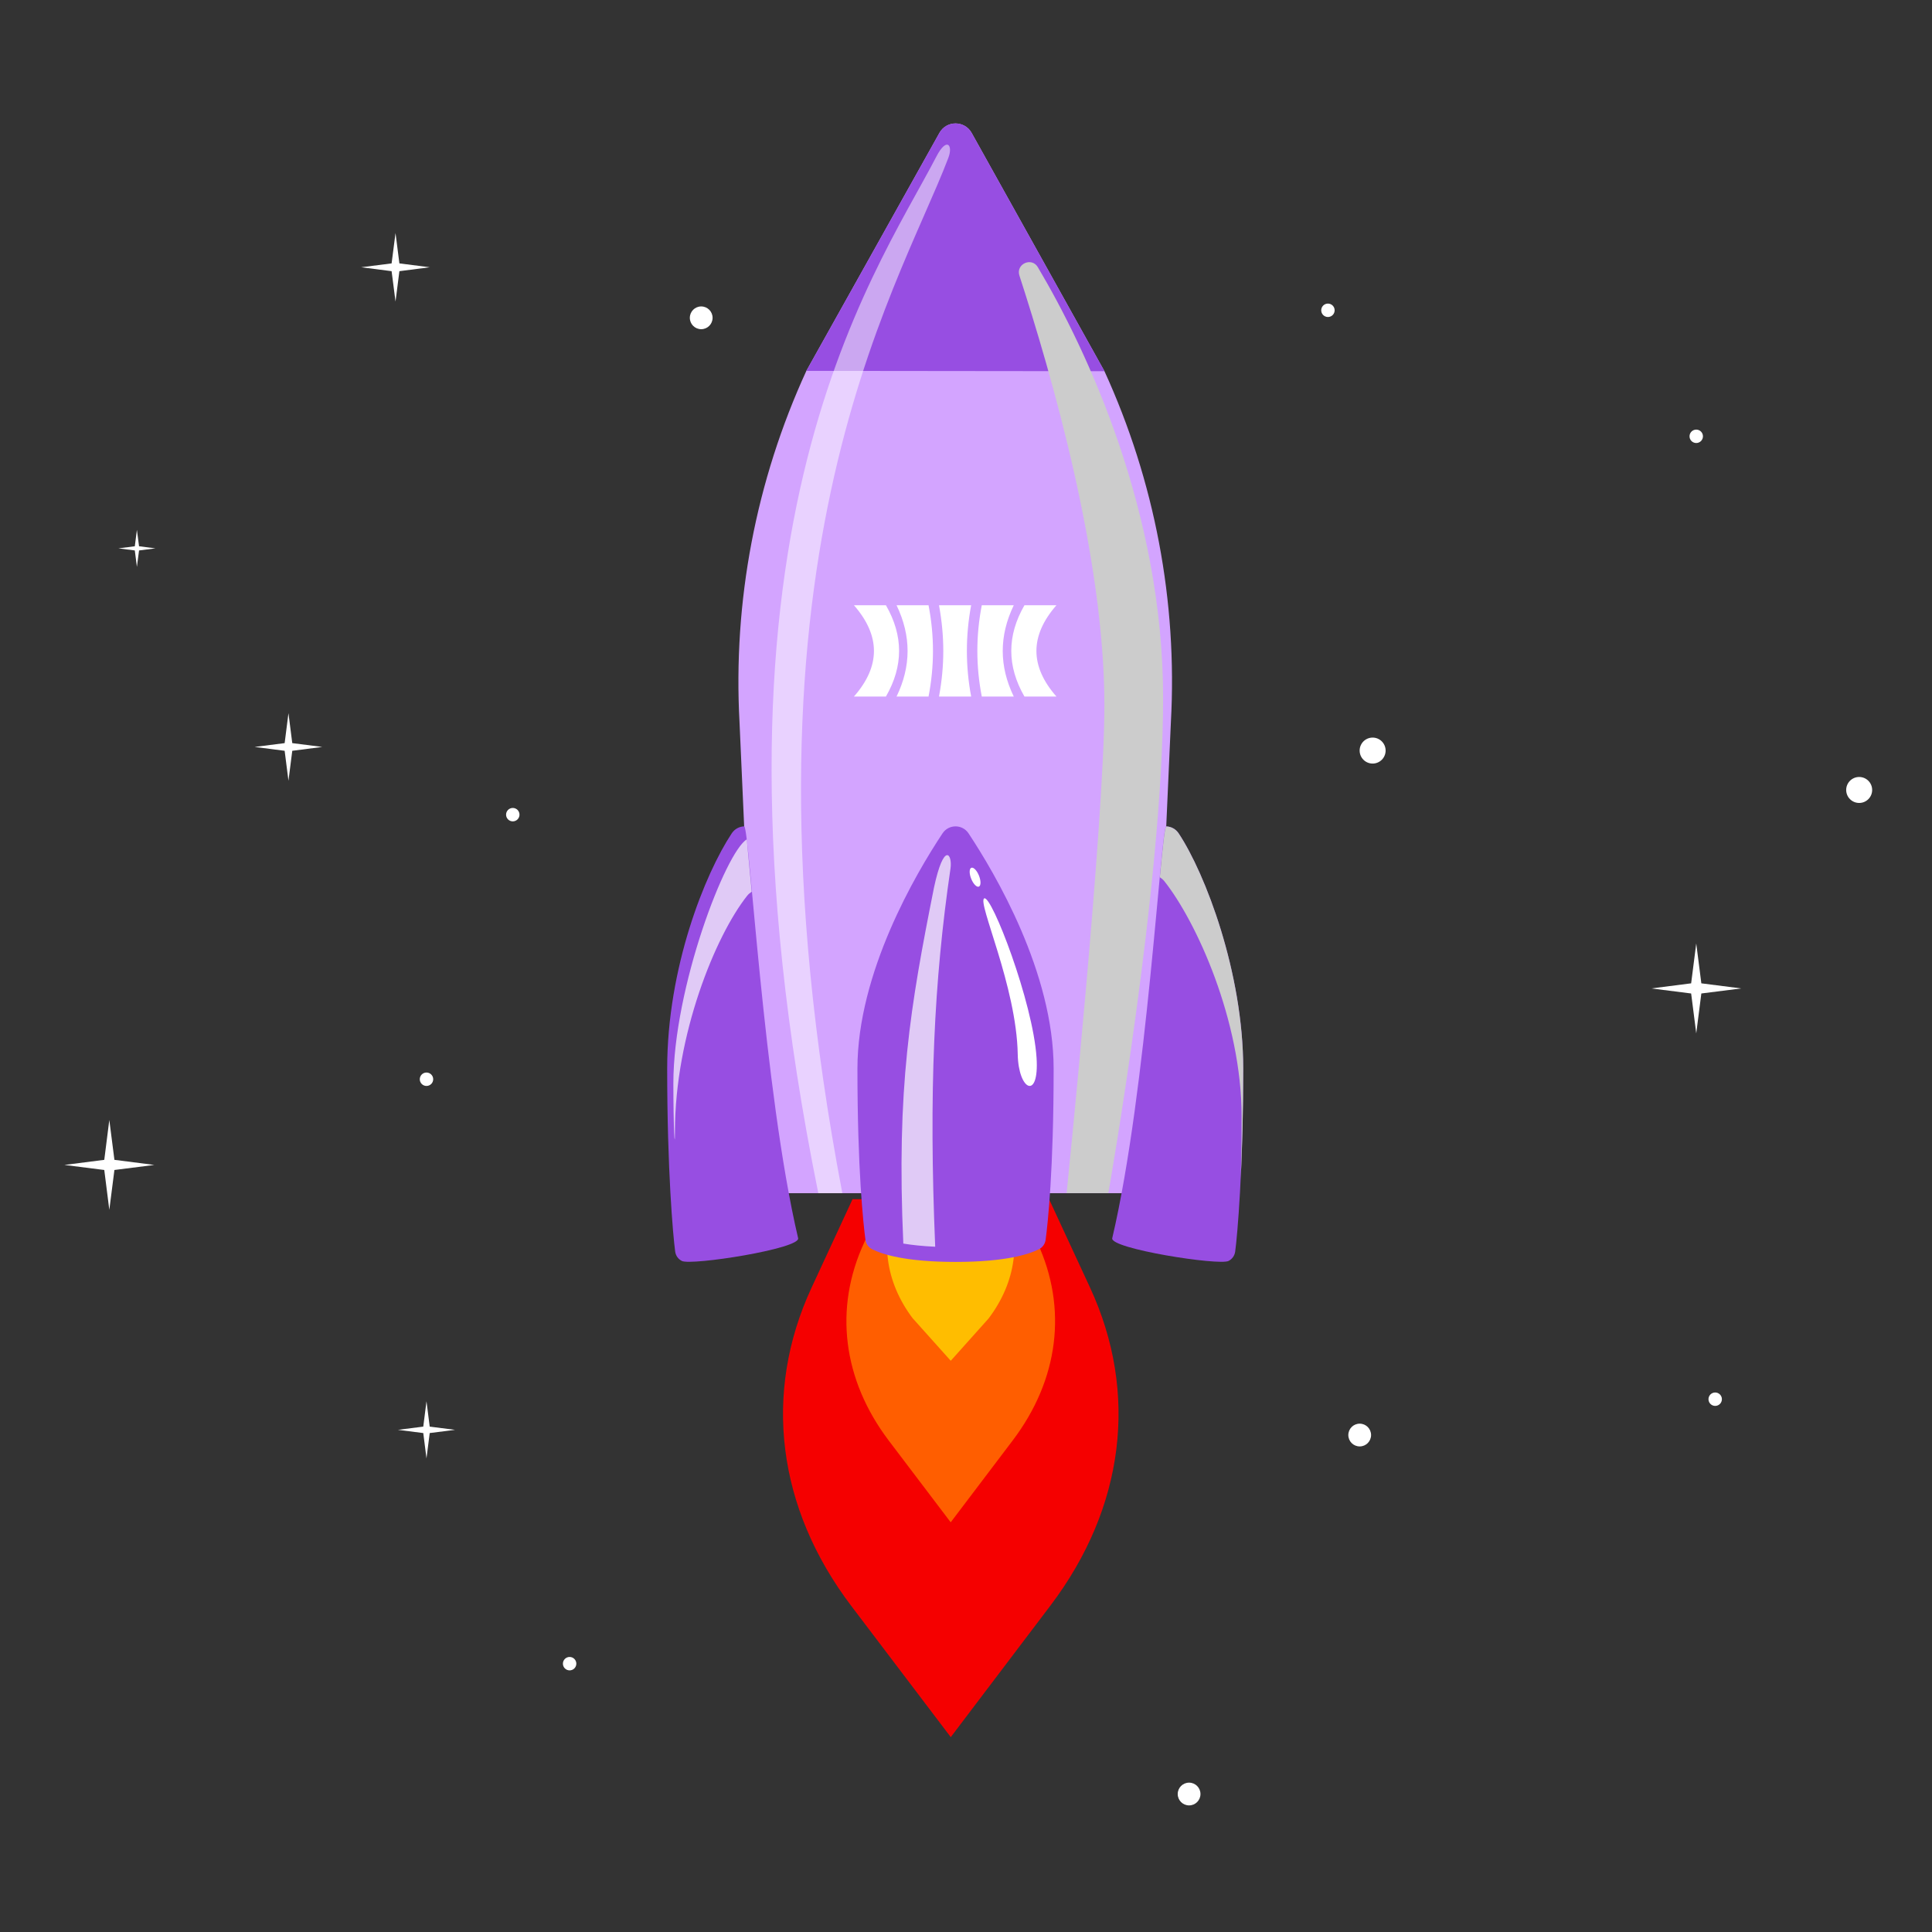
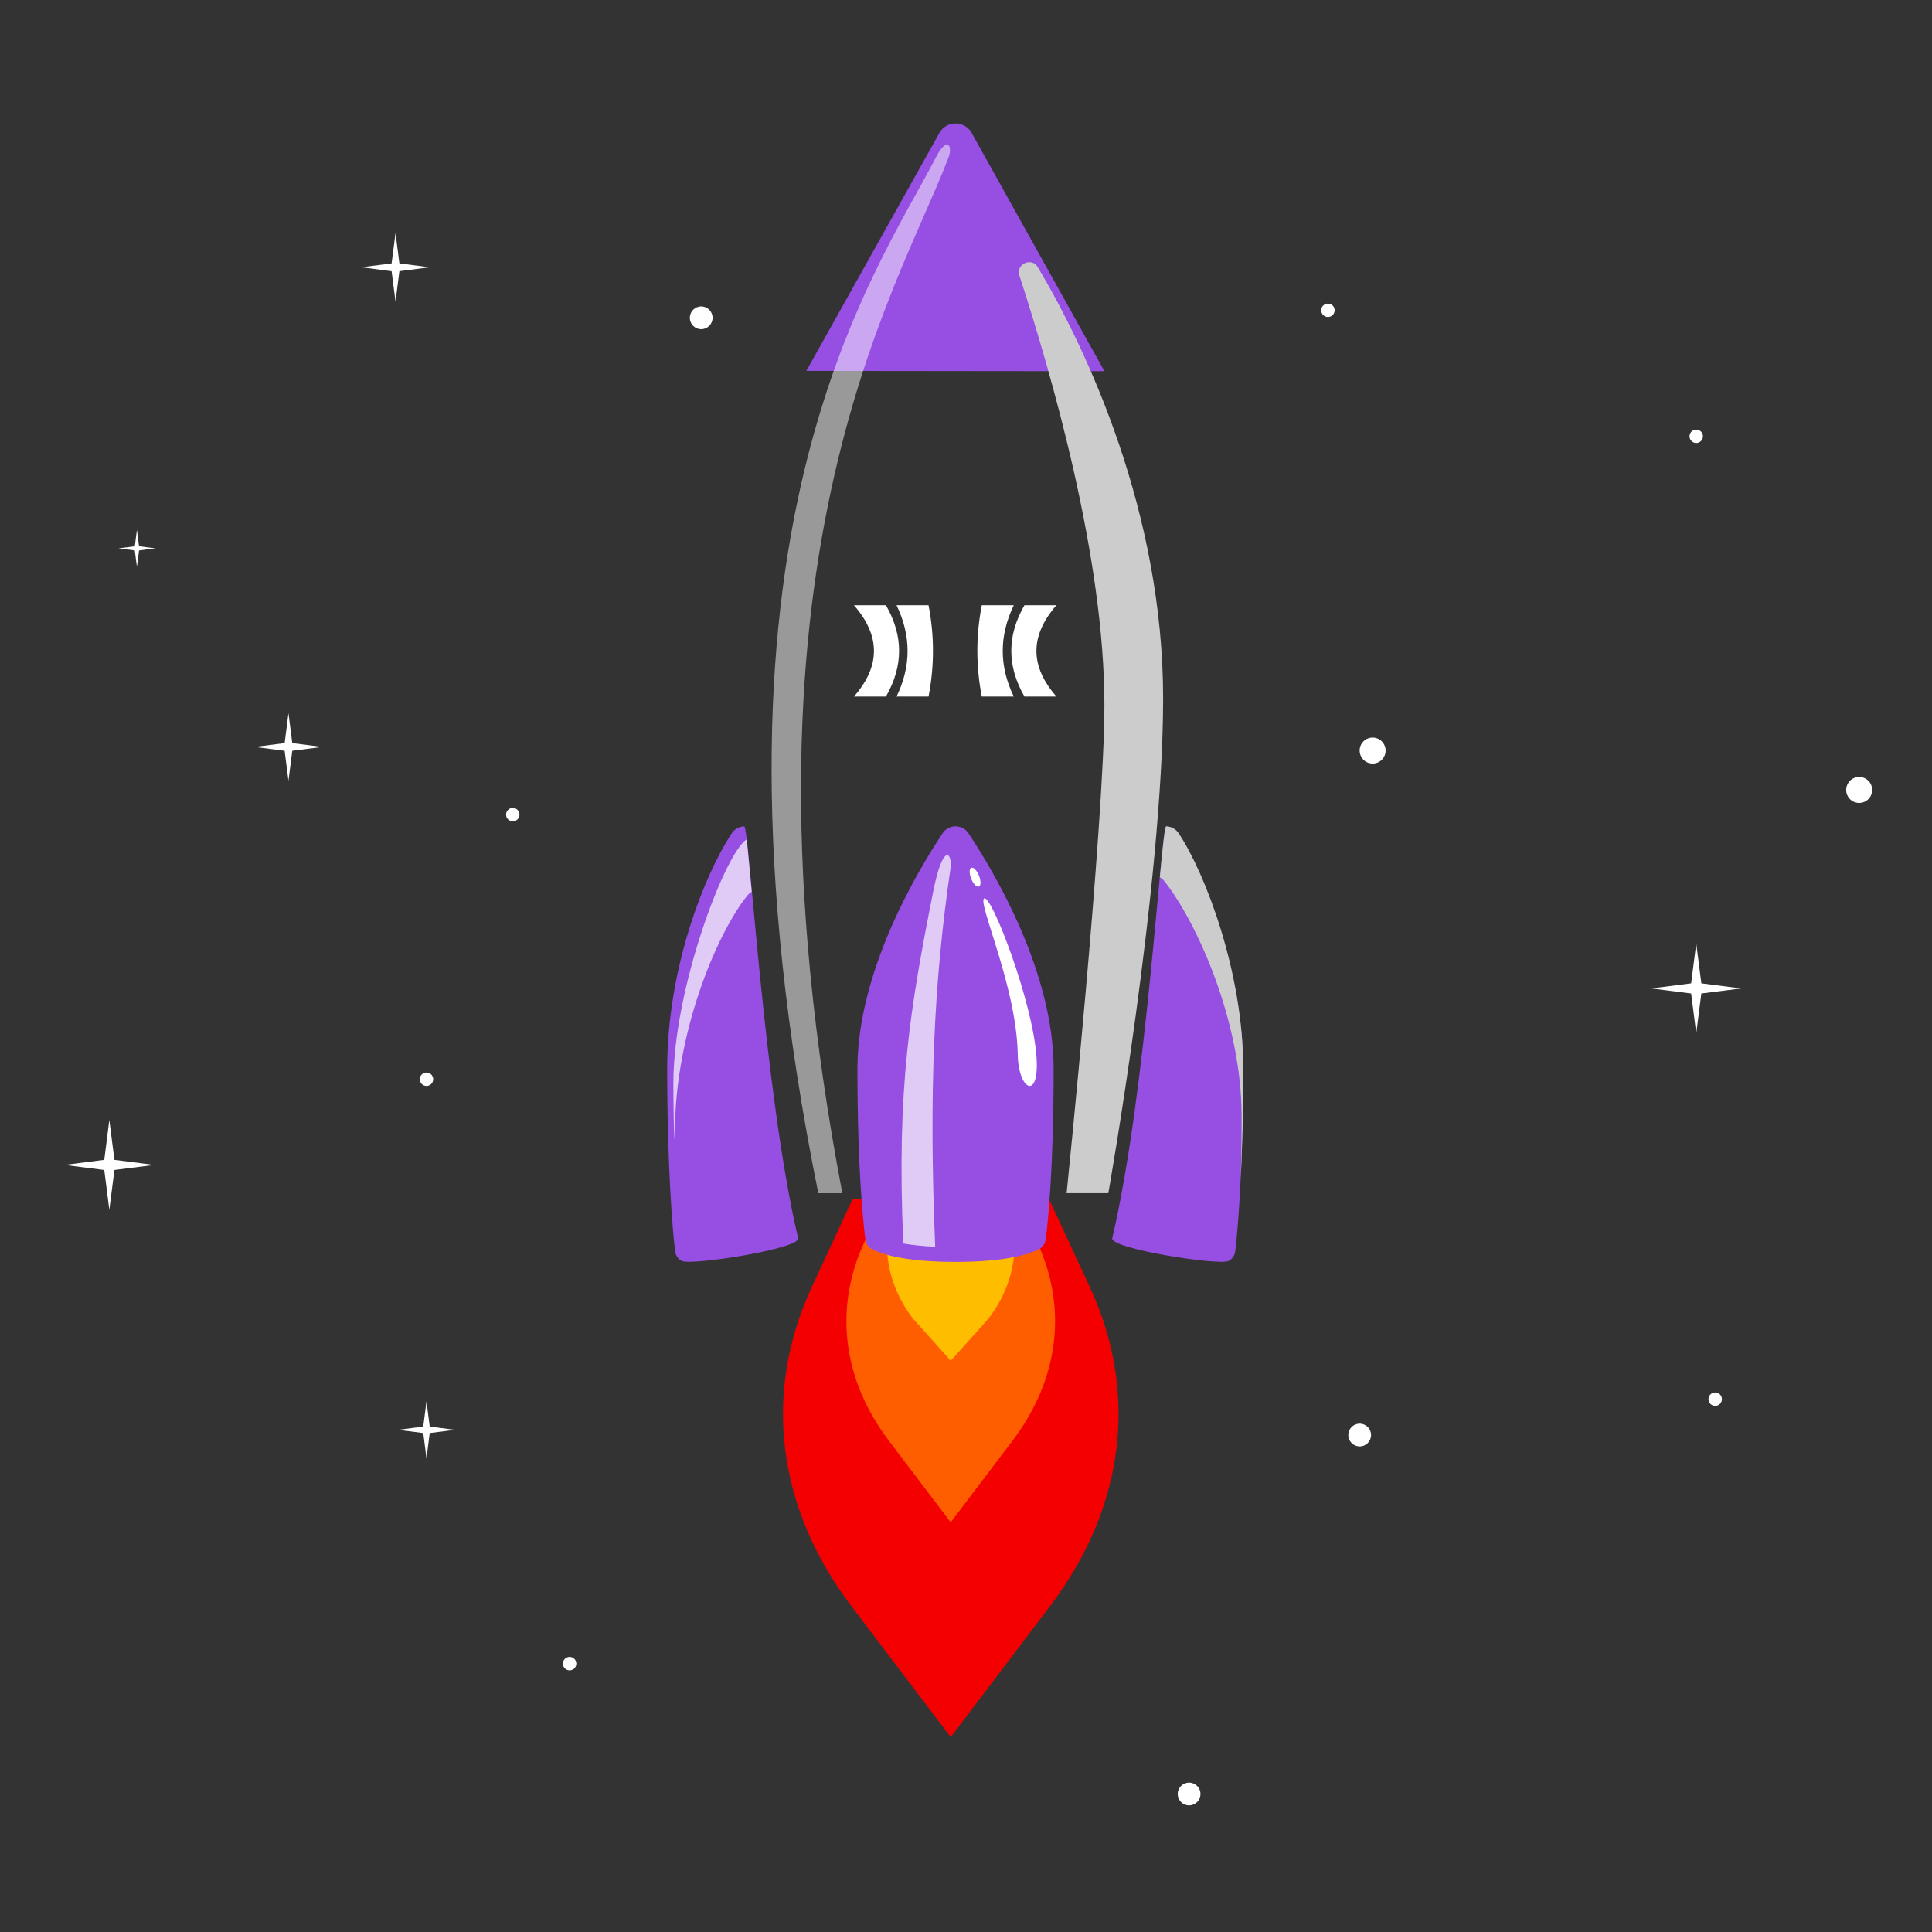
<svg xmlns="http://www.w3.org/2000/svg" width="360" height="360" viewBox="0 0 360 360" fill="none">
  <rect x="0" y="0" width="360" height="360" fill="#333333" stroke="none" />
  <g clip-path="url(#clip0_3471_108)">
    <path d="M151.22 239.94C142.11 259.59 144.79 281 158.62 299.24L177.16 323.69L195.73 299.18C209.55 280.93 212.21 259.54 203.1 239.89L195.48 223.45H158.86L151.22 239.94Z" fill="#F50000" />
    <path d="M164.78 223.45L161.02 231.56C155.36 243.79 157.02 257.1 165.62 268.45L177.15 283.66L188.7 268.41C197.3 257.06 198.95 243.75 193.29 231.53L189.54 223.45H164.77H164.78Z" fill="#FF5E00" />
    <path d="M170.13 245.71L177.16 253.56L184.2 245.69C189.38 238.85 190.43 230.84 187.11 223.46H167.2C163.88 230.85 164.93 238.87 170.12 245.72L170.13 245.71Z" fill="#FFBD00" />
-     <path d="M150.25 69.11L175.05 24.76C176.36 22.41 179.74 22.42 181.05 24.76L205.8 69.17C215.16 89.63 219.41 112.06 218.18 134.52L214.26 222.34H141.71L137.8 134.61C136.57 112.09 140.84 89.61 150.25 69.11Z" fill="#D3A4FF" />
    <path d="M150.25 69.11L175.05 24.76C176.36 22.41 179.74 22.42 181.05 24.76L205.8 69.17L150.25 69.11Z" fill="#974EE2" />
    <g style="mix-blend-mode:overlay" opacity="0.5">
      <path d="M174.48 29.17C162.62 52.03 127.65 99.66 152.48 222.34H156.96C134.61 105.2 167.05 54.78 176.71 29.42C177.63 27.01 176.4 25.46 174.48 29.17Z" fill="white" />
    </g>
    <path d="M178.05 235.14C187.48 235.14 191.81 233.68 193.6 232.77C194.28 232.43 194.74 231.77 194.84 231.02C195.25 227.96 196.33 217.99 196.33 199.13C196.33 181.23 185.44 162.78 180.47 155.28C179.32 153.55 176.78 153.55 175.63 155.28C170.66 162.77 159.77 181.23 159.77 199.13C159.77 217.99 160.86 227.95 161.26 231.02C161.36 231.77 161.82 232.43 162.5 232.77C164.28 233.68 168.62 235.14 178.05 235.14Z" fill="#974EE2" />
    <path d="M228.92 234.96C229.6 234.62 230.06 233.96 230.16 233.21C230.57 230.15 231.65 217.99 231.65 199.13C231.65 181.23 224.59 162.78 219.62 155.28C219.07 154.45 218.19 154.01 217.3 153.98C216.34 153.95 213.72 203.17 207.25 230.72C206.79 232.67 227.14 235.86 228.92 234.96Z" fill="#974EE2" />
    <path d="M127.05 234.96C126.37 234.62 125.91 233.96 125.81 233.21C125.4 230.15 124.32 217.99 124.32 199.13C124.32 180.27 131.38 162.78 136.35 155.28C136.9 154.45 137.78 154.01 138.67 153.98C139.63 153.95 142.25 203.17 148.72 230.72C149.18 232.67 128.83 235.86 127.05 234.96Z" fill="#974EE2" />
    <g style="mix-blend-mode:screen" opacity="0.7">
      <path d="M174.03 165.42C169.62 187.53 167.02 202.72 168.32 231.72C169.93 231.99 171.89 232.2 174.26 232.31C173.05 203.33 174.04 182.81 177.11 161.84C177.5 159.19 175.9 156.67 174.03 165.41V165.42Z" fill="white" />
    </g>
    <g style="mix-blend-mode:screen" opacity="0.7">
      <path d="M139.23 166.9C139.47 166.6 139.76 166.36 140.07 166.16C139.52 160.31 139.15 156.41 139.15 156.41C135.24 158.73 125.47 183.98 125.47 201.88C125.47 210.07 125.77 215.03 125.77 210.79C125.77 192.89 133.28 174.39 139.23 166.9Z" fill="white" />
    </g>
    <g style="mix-blend-mode:multiply">
      <path d="M216.96 164.199C216.72 163.899 216.43 163.659 216.12 163.459C216.67 157.609 217.05 153.979 217.31 153.989C218.2 154.019 219.07 154.449 219.63 155.289C224.6 162.779 231.66 181.239 231.66 199.139C231.66 207.329 231.46 214.249 231.19 219.719C231.3 216.189 231.36 212.289 231.36 208.049C231.36 190.149 222.91 171.699 216.96 164.199Z" fill="#CCCCCC" />
    </g>
    <g style="mix-blend-mode:screen">
      <path d="M183.4 167.4C182.05 168.07 189.42 183.76 189.64 196.45C189.76 203.2 193.66 205.09 193.15 197.13C192.48 186.71 184.75 166.72 183.4 167.4Z" fill="white" />
    </g>
    <g style="mix-blend-mode:multiply">
      <path d="M193.39 49.789C192.23 47.84 189.26 49.19 189.95 51.34C195.92 69.749 205.79 103.7 205.79 131.45C205.79 153.46 198.75 222.33 198.75 222.33H206.52C206.52 222.33 216.73 164.71 216.73 130.12C216.73 95.529 202.63 65.35 193.38 49.779L193.39 49.789Z" fill="#CCCCCC" />
    </g>
    <path d="M182.395 165.209C182.795 165.049 182.805 164.134 182.417 163.165C182.029 162.196 181.391 161.54 180.991 161.7C180.591 161.86 180.581 162.775 180.968 163.744C181.356 164.713 181.995 165.369 182.395 165.209Z" fill="white" />
    <path d="M190.89 112.779C187.62 118.449 187.62 124.119 190.89 129.789H196.85C191.91 124.169 191.85 118.499 196.85 112.779H190.89Z" fill="white" />
-     <path d="M174.97 129.789H180.96C179.9 124.119 179.9 118.449 180.96 112.779H174.97C176.03 118.559 176.04 124.009 174.97 129.789Z" fill="white" />
    <path d="M188.9 112.779H182.94C181.84 118.449 181.84 124.119 182.94 129.789H188.9C186.18 124.169 186.14 118.509 188.9 112.779Z" fill="white" />
    <path d="M165.08 112.779C168.35 118.449 168.35 124.119 165.08 129.789H159.12C164.06 124.169 164.12 118.499 159.12 112.779H165.08Z" fill="white" />
    <path d="M167.06 112.779H173.02C174.12 118.449 174.12 124.119 173.02 129.789H167.06C169.78 124.169 169.82 118.509 167.06 112.779Z" fill="white" />
    <path d="M130.66 61.34C131.831 61.34 132.78 60.391 132.78 59.22C132.78 58.049 131.831 57.1 130.66 57.1C129.489 57.1 128.54 58.049 128.54 59.22C128.54 60.391 129.489 61.34 130.66 61.34Z" fill="white" />
    <path d="M221.57 336.41C222.741 336.41 223.69 335.461 223.69 334.29C223.69 333.119 222.741 332.17 221.57 332.17C220.399 332.17 219.45 333.119 219.45 334.29C219.45 335.461 220.399 336.41 221.57 336.41Z" fill="white" />
    <path d="M253.36 269.519C254.531 269.519 255.48 268.57 255.48 267.399C255.48 266.228 254.531 265.279 253.36 265.279C252.189 265.279 251.24 266.228 251.24 267.399C251.24 268.57 252.189 269.519 253.36 269.519Z" fill="white" />
    <path d="M255.77 142.279C257.107 142.279 258.19 141.196 258.19 139.859C258.19 138.523 257.107 137.439 255.77 137.439C254.433 137.439 253.35 138.523 253.35 139.859C253.35 141.196 254.433 142.279 255.77 142.279Z" fill="white" />
    <path d="M346.43 149.619C347.767 149.619 348.85 148.536 348.85 147.199C348.85 145.863 347.767 144.779 346.43 144.779C345.093 144.779 344.01 145.863 344.01 147.199C344.01 148.536 345.093 149.619 346.43 149.619Z" fill="white" />
    <path d="M95.55 153.05C96.24 153.05 96.8 152.49 96.8 151.8C96.8 151.109 96.24 150.55 95.55 150.55C94.86 150.55 94.3 151.109 94.3 151.8C94.3 152.49 94.86 153.05 95.55 153.05Z" fill="white" />
    <path d="M247.44 59.069C248.13 59.069 248.69 58.51 248.69 57.819C248.69 57.129 248.13 56.569 247.44 56.569C246.75 56.569 246.19 57.129 246.19 57.819C246.19 58.51 246.75 59.069 247.44 59.069Z" fill="white" />
    <path d="M106.14 311.25C106.83 311.25 107.39 310.69 107.39 310C107.39 309.31 106.83 308.75 106.14 308.75C105.45 308.75 104.89 309.31 104.89 310C104.89 310.69 105.45 311.25 106.14 311.25Z" fill="white" />
    <path d="M319.6 261.97C320.29 261.97 320.85 261.41 320.85 260.72C320.85 260.029 320.29 259.47 319.6 259.47C318.91 259.47 318.35 260.029 318.35 260.72C318.35 261.41 318.91 261.97 319.6 261.97Z" fill="white" />
    <path d="M79.47 202.35C80.16 202.35 80.72 201.79 80.72 201.1C80.72 200.409 80.16 199.85 79.47 199.85C78.78 199.85 78.22 200.409 78.22 201.1C78.22 201.79 78.78 202.35 79.47 202.35Z" fill="white" />
    <path d="M316.07 82.55C316.76 82.55 317.32 81.99 317.32 81.3C317.32 80.609 316.76 80.05 316.07 80.05C315.38 80.05 314.82 80.609 314.82 81.3C314.82 81.99 315.38 82.55 316.07 82.55Z" fill="white" />
    <path d="M315.12 183.23L316.07 175.8L317.02 183.23L324.45 184.18L317.02 185.12L316.07 192.55L315.12 185.12L307.7 184.18L315.12 183.23Z" fill="white" />
    <path d="M53.04 138.47L53.75 132.89L54.46 138.47L60.05 139.18L54.46 139.9L53.75 145.48L53.04 139.9L47.45 139.18L53.04 138.47Z" fill="white" />
    <path d="M25.12 101.789L25.51 98.73L25.91 101.789L28.96 102.179L25.91 102.569L25.51 105.629L25.12 102.569L22.07 102.179L25.12 101.789Z" fill="white" />
    <path d="M19.43 216.119L20.37 208.689L21.32 216.119L28.75 217.069L21.32 218.009L20.37 225.439L19.43 218.009L12 217.069L19.43 216.119Z" fill="white" />
    <path d="M72.97 49.08L73.7 43.42L74.42 49.08L80.08 49.8L74.42 50.53L73.7 56.19L72.97 50.53L67.31 49.8L72.97 49.08Z" fill="white" />
    <path d="M78.87 265.829L79.47 261.109L80.07 265.829L84.79 266.429L80.07 267.029L79.47 271.749L78.87 267.029L74.15 266.429L78.87 265.829Z" fill="white" />
  </g>
  <defs>
    <clipPath id="clip0_3471_108">
      <rect width="336.84" height="313.41" fill="white" transform="translate(12 23)" />
    </clipPath>
  </defs>
</svg>